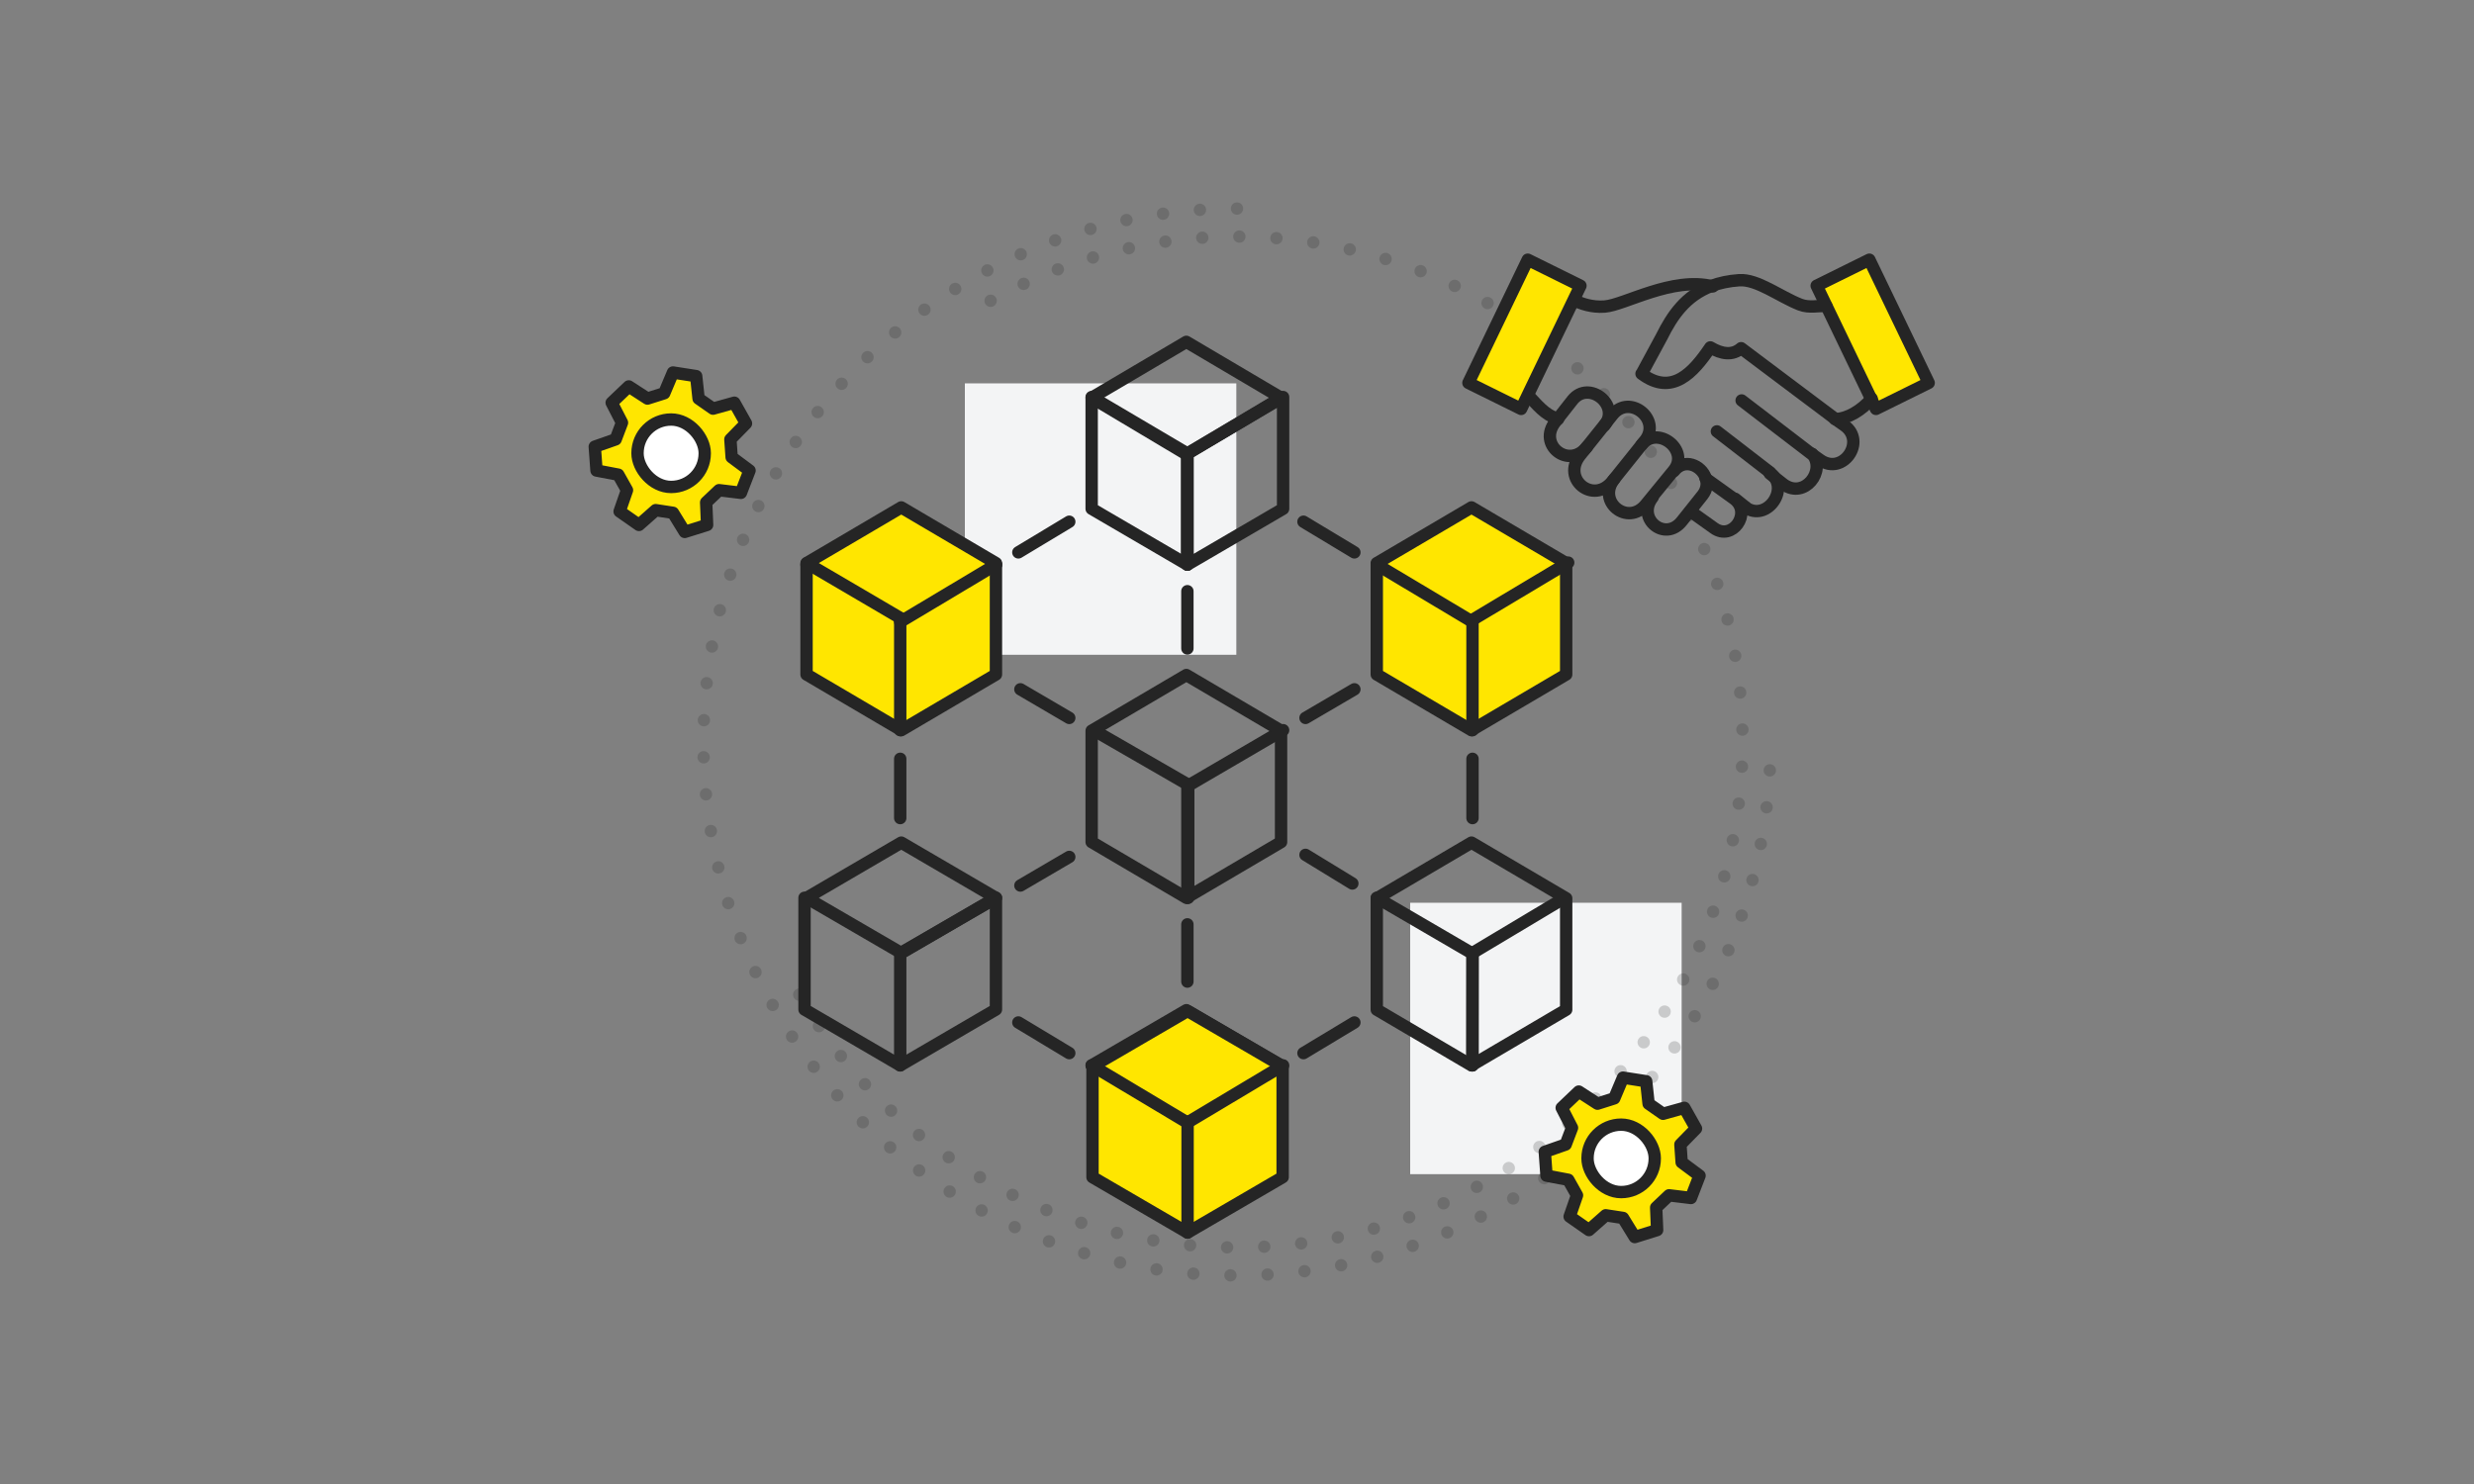
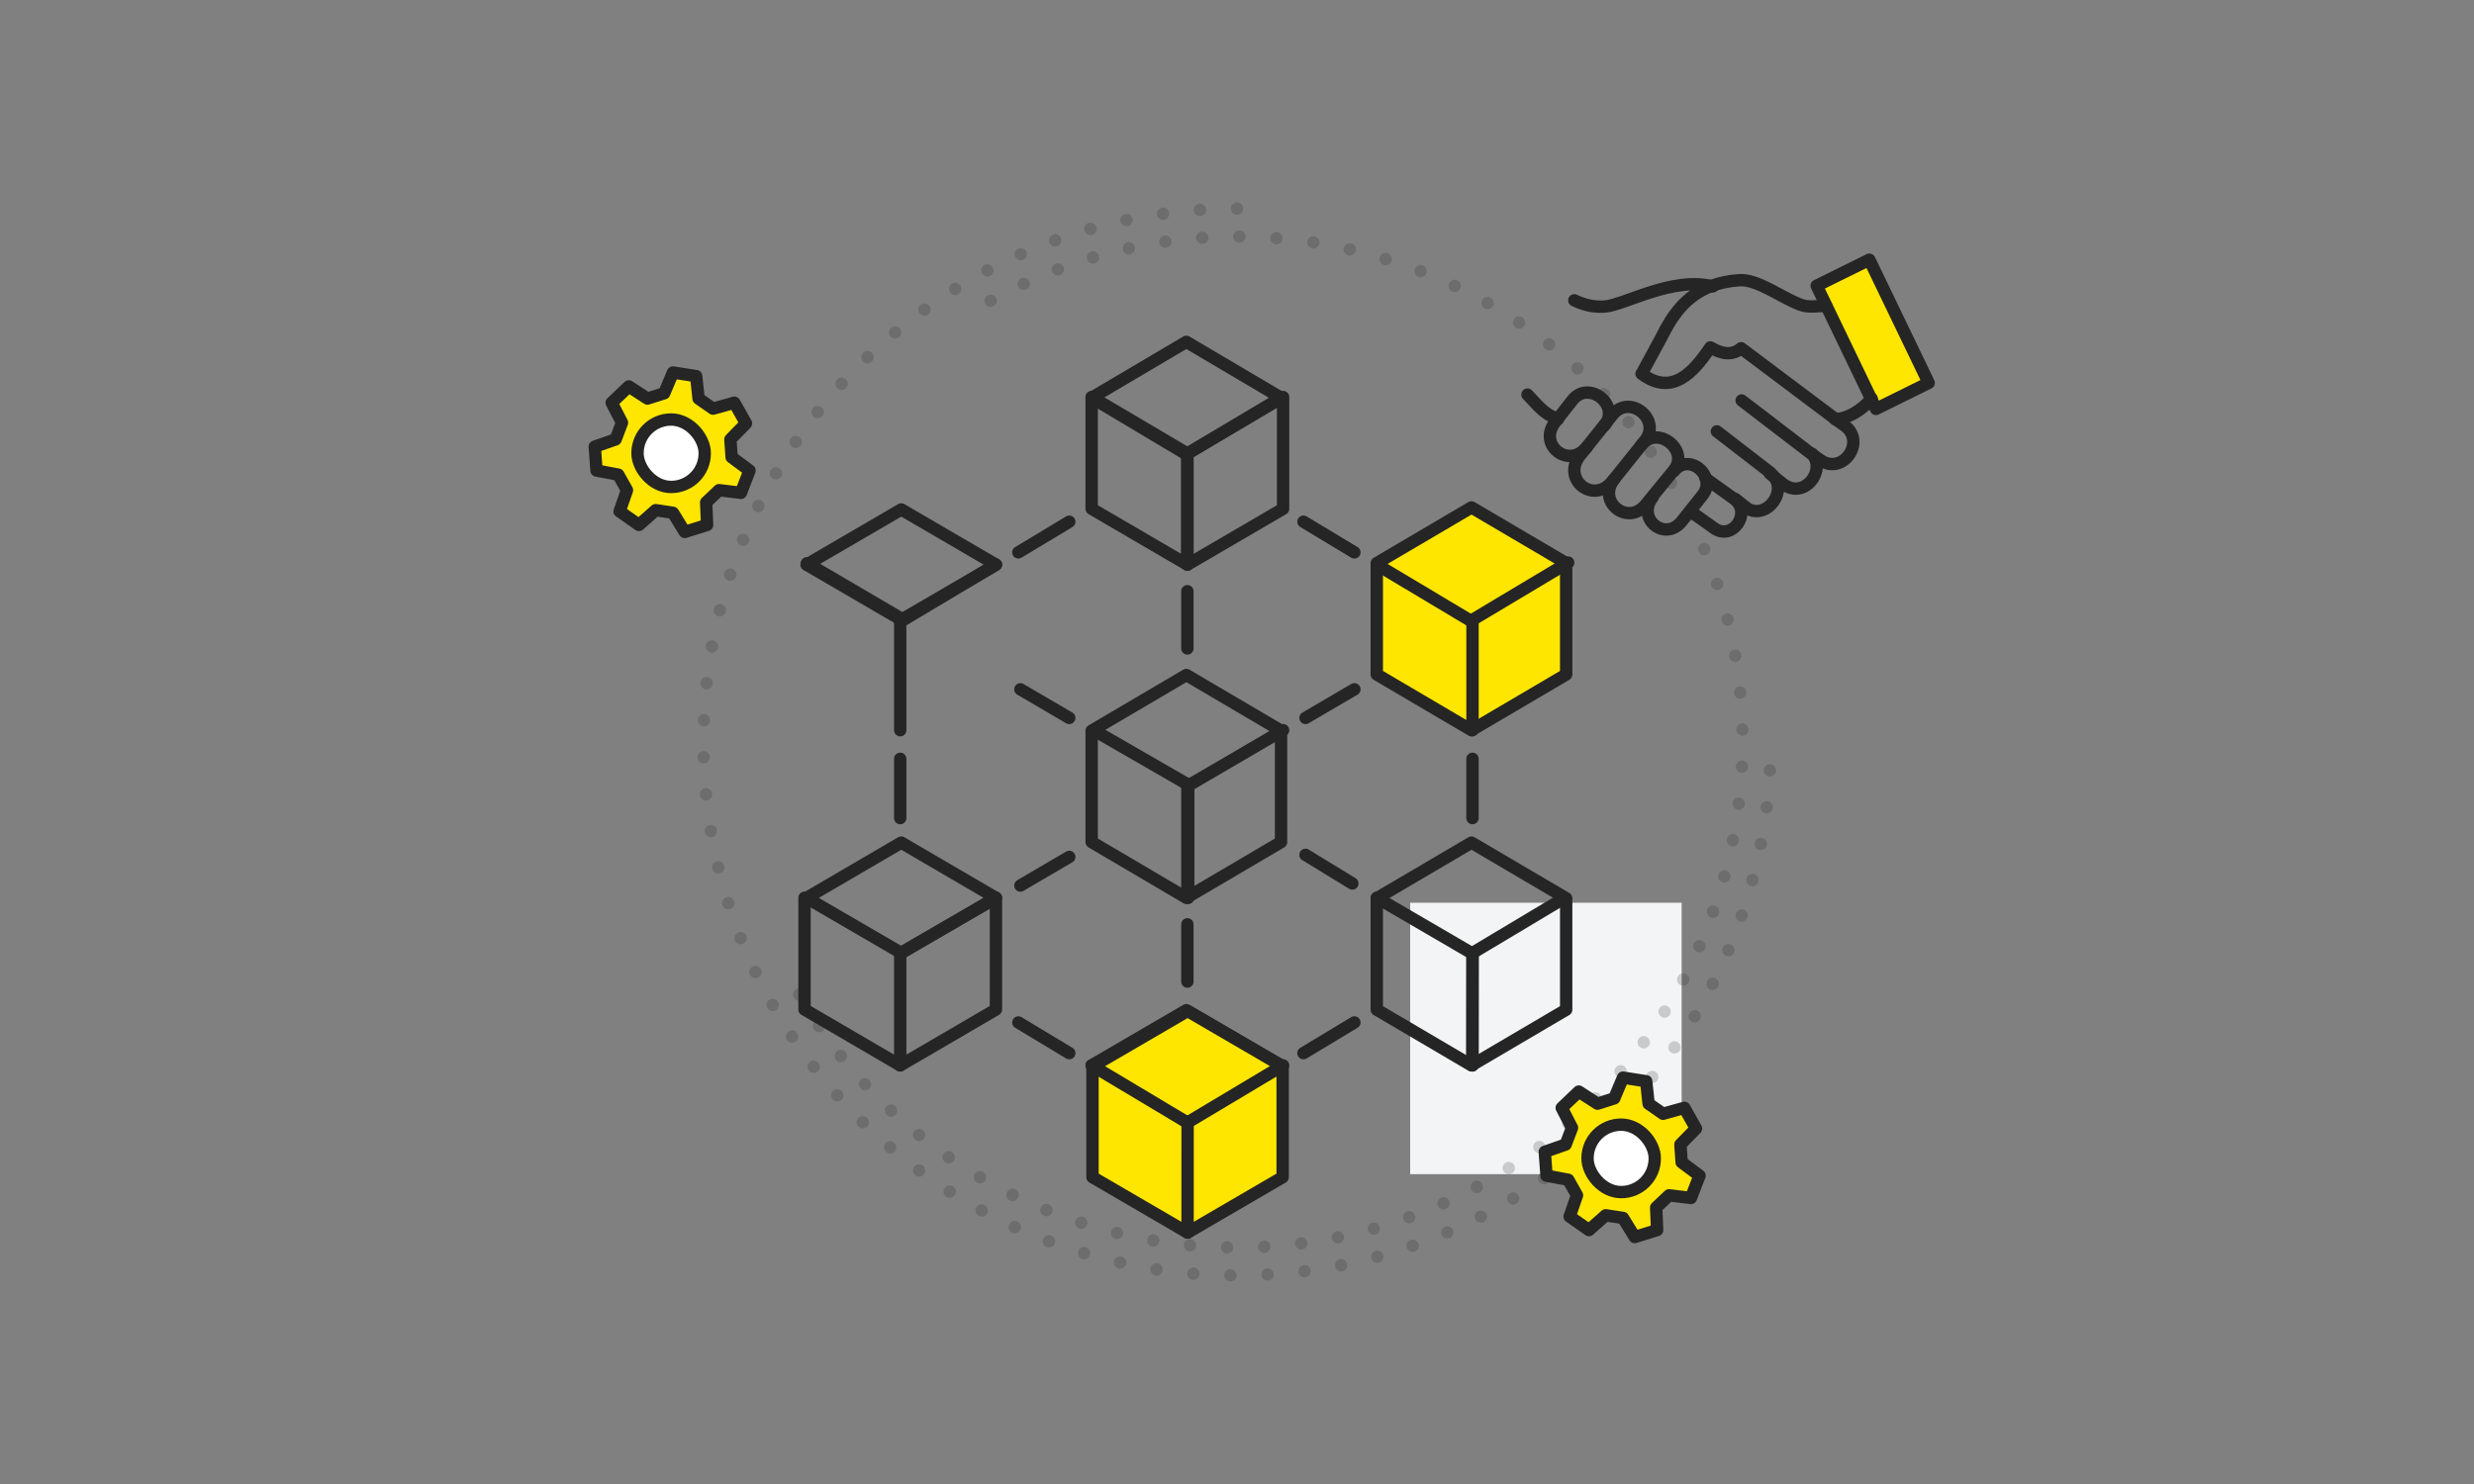
<svg xmlns="http://www.w3.org/2000/svg" width="200px" height="120px" viewBox="0 0 200 120">
  <rect x="0" y="0" width="200" height="120" fill="#808080" stroke="none" />
  <title>Smart Contracts and Blockchain</title>
  <g id="Smart-Contracts-and-Blockchain" stroke="none" stroke-width="1" fill="none" fill-rule="evenodd">
    <g id="Rectangle-Copy-13" transform="translate(44, 4)">
      <rect fill="#F3F4F5" x="70" y="69" width="21.946" height="21.946" />
-       <rect fill="#F3F4F5" x="34" y="27" width="21.946" height="21.946" />
      <g id="Group-3" opacity="0.2" stroke="#252525" stroke-dasharray="0,3" stroke-linecap="round">
        <path d="M56,96.865 C78.569,96.865 96.865,78.569 96.865,56 C96.865,33.431 78.569,15.135 56,15.135 C33.431,15.135 15.135,33.431 15.135,56" id="Path" transform="translate(56, 56) rotate(-300) translate(-56, -56) " />
        <path d="M56,12.865 C32.177,12.865 12.865,32.177 12.865,56 C12.865,79.823 32.177,99.135 56,99.135 C79.823,99.135 99.135,79.823 99.135,56" id="Path" />
      </g>
    </g>
    <g id="Group-80" transform="translate(48, 21)">
      <g transform="translate(16.957, 6.611)" stroke="#252525" stroke-linecap="round" stroke-linejoin="round">
        <polygon id="Fill-3" points="38.605 58.537 30.952 63.001 23.294 58.537 30.949 54.076" />
        <polyline id="Path" points="7.818 49.477 15.556 44.986 15.556 44.986 15.556 54.02 7.818 58.538" />
        <polyline id="Shape" points="7.818 49.482 7.818 58.538 0.081 54.022 0.081 44.986" />
        <polygon id="Fill-6" points="15.556 44.996 15.556 45.003 7.901 49.449 0.245 44.996 7.901 40.524" />
        <polygon id="Fill-9" points="15.556 18.048 15.556 18.055 7.901 22.509 0.245 18.048 7.901 13.585" />
        <polyline id="Shape" points="31.032 44.986 31.032 35.955 31.034 35.955 31.128 35.9 38.77 31.434" />
        <polyline id="Path" points="23.459 31.434 23.465 31.439 23.465 31.439 31.196 35.897 31.103 35.953 31.101 35.953 31.101 44.979 31.101 44.986" />
        <polyline id="Path" points="46.343 44.986 54.081 49.498 54.081 49.498 54.076 58.538" />
        <polygon id="Fill-18" points="61.654 18.048 53.998 22.509 46.343 18.055 46.343 18.048 53.998 13.585" />
        <polygon id="Fill-19" points="38.77 4.495 38.77 13.529 31.032 18.047 31.032 9.061 31.034 9.063" />
        <polygon id="Fill-20" points="31.032 9.062 31.032 18.047 23.294 13.53 23.294 4.497 23.296 4.495 23.298 4.497" />
        <polygon id="Fill-21" points="38.605 4.553 30.951 9.122 30.948 9.12 23.296 4.553 23.294 4.551 30.948 0.032" />
        <polygon id="Stroke-24" points="23.294 31.476 23.294 40.481 30.949 44.986 38.605 40.481 38.605 40.477 38.605 40.043 38.605 31.915 38.605 31.476 30.949 26.972" />
-         <polyline id="Stroke-35" points="31.032 9.122 31.032 9.17 31.032 18.047" />
-         <polygon id="Stroke-36" fill="#FFE600" points="7.901 31.434 0.245 26.929 0.245 17.924 7.901 13.419 15.556 17.924 15.556 17.931 15.556 26.929" />
        <line x1="7.818" y1="22.509" x2="7.818" y2="31.434" id="Stroke-38" />
        <line x1="15.556" y1="18.047" x2="7.818" y2="22.674" id="Stroke-39" />
        <g id="Group-44" transform="translate(0.245, 17.882)">
          <line x1="0.032" y1="0.051" x2="7.718" y2="4.56" id="Stroke-40" />
        </g>
        <polygon id="Stroke-49" points="53.998 58.538 46.343 54.035 46.343 45.034 46.343 45.027 53.998 40.524 61.654 45.027 61.654 54.035" />
        <line x1="54.084" y1="49.614" x2="54.077" y2="58.538" id="Stroke-51" />
        <line x1="61.485" y1="45.02" x2="54.081" y2="49.449" id="Stroke-52" />
        <g id="Group-59" transform="translate(23.294, 54.076)">
          <polygon id="Stroke-55" fill="#FFE600" points="0.067 4.542 0.067 13.503 7.753 17.982 15.439 13.503 15.439 4.542 7.753 0.063" />
          <line x1="7.755" y1="9.024" x2="7.753" y2="17.982" id="Stroke-57" />
        </g>
        <line x1="38.77" y1="58.538" x2="31.032" y2="63.166" id="Stroke-60" />
        <line x1="23.294" y1="58.538" x2="31.032" y2="63.166" id="Stroke-61" />
        <polygon id="Stroke-62" fill="#FFE600" points="53.998 31.434 46.343 26.929 46.343 17.931 46.343 17.924 53.998 13.419 61.654 17.924 61.654 26.929" />
        <line x1="54.081" y1="22.509" x2="54.081" y2="31.434" id="Stroke-64" />
        <line x1="61.818" y1="17.882" x2="54.081" y2="22.509" id="Stroke-65" />
        <line x1="46.343" y1="18.047" x2="54.081" y2="22.674" id="Stroke-67" />
        <line x1="44.532" y1="28.128" x2="40.581" y2="30.442" id="Stroke-68" />
        <line x1="44.367" y1="43.829" x2="40.581" y2="41.515" id="Stroke-69" />
        <line x1="31.032" y1="51.762" x2="31.032" y2="47.135" id="Stroke-70" />
        <line x1="17.532" y1="43.995" x2="21.483" y2="41.681" id="Stroke-71" />
        <line x1="21.483" y1="30.442" x2="17.532" y2="28.128" id="Stroke-72" />
        <line x1="31.032" y1="24.823" x2="31.032" y2="20.195" id="Stroke-73" />
        <line x1="44.532" y1="17.055" x2="40.416" y2="14.576" id="Stroke-74" />
        <line x1="54.081" y1="38.541" x2="54.081" y2="33.748" id="Stroke-75" />
        <line x1="44.532" y1="55.068" x2="40.416" y2="57.547" id="Stroke-76" />
        <line x1="21.483" y1="57.547" x2="17.367" y2="55.068" id="Stroke-77" />
        <line x1="21.483" y1="14.576" x2="17.367" y2="17.055" id="Stroke-78" />
        <line x1="7.818" y1="33.748" x2="7.818" y2="38.541" id="Stroke-79" />
      </g>
      <g id="Group-41" transform="translate(70.709, 0)">
        <path d="M8.42,11.342 C9.739,9.706 12.314,11.765 10.994,13.402 L9.588,15.152 L9.576,15.144 C8.095,16.982 5.552,14.947 7.033,13.109 L7.183,12.919 L8.42,11.342 Z" id="Fill-1" />
        <path d="M11.655,12.537 C13.03,10.822 15.638,12.923 14.264,14.638 L14.051,14.904 L11.821,17.689 L11.641,17.912 C10.098,19.839 7.489,17.738 9.033,15.811 L9.582,15.127 L10.993,13.364 L11.655,12.537 Z" id="Fill-3" />
        <path d="M13.996,14.972 C15.298,13.346 17.905,15.404 16.603,17.029 L16.47,17.192 L14.736,19.311 L14.349,19.784 C12.887,21.608 10.335,19.552 11.797,17.727 L13.996,14.972 Z" id="Fill-5" />
        <path d="M19.179,17.635 C19.332,18.071 19.29,18.578 18.922,19.045 L17.958,20.256 L17.957,20.256 L17.252,21.142 C15.895,22.867 13.539,20.934 14.894,19.209 L16.61,17.078 L16.619,17.085 C17.458,16.017 18.828,16.64 19.178,17.635 L19.179,17.635 Z" id="Fill-7" />
        <path d="M28.997,3.752 L32.598,11.296 C31.8,12.214 30.711,12.869 29.726,12.891 L22.155,7.161 C21.477,7.766 20.594,7.644 19.683,7.096 C18.307,9.143 16.605,11.067 14.159,9.226 L14.171,9.226 L15.779,6.232 C16.597,4.568 17.683,2.913 19.78,2.12 C20.421,1.877 21.156,1.716 22.004,1.658 C23.453,1.559 25.24,2.979 26.885,3.631 C27.63,3.926 28.394,3.698 28.997,3.752" id="Fill-9" />
        <line x1="24.366" y1="17.188" x2="20.085" y2="13.883" id="Stroke-11" stroke="#252525" stroke-linecap="round" stroke-linejoin="round" />
        <path d="M27.789,15.701 C28.93,17.08 27.168,19.367 25.493,18.18 L24.475,17.381 L24.366,17.296" id="Stroke-13" stroke="#252525" stroke-linecap="round" stroke-linejoin="round" />
        <path d="M24.337,17.188 C24.341,17.191 24.346,17.195 24.35,17.198 C24.389,17.225 24.425,17.254 24.459,17.282 C25.993,18.561 24.1,21.229 22.39,20.023" id="Stroke-15" stroke="#252525" stroke-linecap="round" stroke-linejoin="round" />
        <path d="M4.774,10.908 C5.593,11.759 6.118,12.502 7.244,12.891" id="Stroke-17" stroke="#252525" stroke-linecap="round" stroke-linejoin="round" />
        <path d="M19.171,17.684 L21.452,19.323 C21.488,19.349 21.523,19.376 21.555,19.406 C22.889,20.524 21.327,22.766 19.849,21.702 L17.945,20.343" id="Stroke-19" stroke="#252525" stroke-linecap="round" stroke-linejoin="round" />
        <path d="M8.561,3.283 C9.087,3.546 9.965,3.867 11.009,3.789 C12.629,3.669 16.474,1.335 19.756,2.159" id="Stroke-21" stroke="#252525" stroke-linecap="round" stroke-linejoin="round" />
-         <polygon id="Stroke-23" stroke="#252525" fill="#FFE600" stroke-linecap="round" stroke-linejoin="round" points="4.869 10.798 4.259 12.065 0 9.96 4.796 0 9.055 2.105 8.493 3.273 4.869 10.797" />
        <polygon id="Stroke-25" stroke="#252525" fill="#FFE600" stroke-linecap="round" stroke-linejoin="round" points="32.575 11.292 32.947 12.065 37.207 9.96 32.411 0 28.152 2.105 28.945 3.75" />
        <path d="M11.821,17.689 L11.641,17.912 C10.098,19.839 7.489,17.738 9.033,15.811 L9.582,15.127 L10.993,13.364 L11.655,12.537 C13.03,10.822 15.638,12.923 14.264,14.638 L14.051,14.904 L11.821,17.689 Z" id="Stroke-27" stroke="#252525" stroke-linecap="round" stroke-linejoin="round" />
        <path d="M9.576,15.144 C8.095,16.982 5.552,14.947 7.033,13.109 L7.183,12.919 L8.42,11.342 C9.739,9.706 12.314,11.765 10.994,13.402" id="Stroke-29" stroke="#252525" stroke-linecap="round" stroke-linejoin="round" />
        <path d="M13.996,14.972 C15.298,13.346 17.905,15.404 16.603,17.029 L16.47,17.192 L14.736,19.311 L14.349,19.784 C12.887,21.608 10.335,19.552 11.797,17.727" id="Stroke-31" stroke="#252525" stroke-linecap="round" stroke-linejoin="round" />
        <path d="M16.619,17.085 C17.458,16.017 18.828,16.639 19.178,17.635 L19.179,17.635 C19.332,18.071 19.29,18.578 18.922,19.045 L17.958,20.256 L17.957,20.256 L17.252,21.142 C15.895,22.867 13.539,20.934 14.894,19.209" id="Stroke-33" stroke="#252525" stroke-linecap="round" stroke-linejoin="round" />
        <path d="M29.634,12.891 C30.65,12.869 31.775,12.189 32.598,11.238" id="Stroke-35" stroke="#252525" stroke-linecap="round" stroke-linejoin="round" />
        <path d="M28.933,3.75 C28.325,3.697 27.556,3.924 26.807,3.629 C25.15,2.978 23.352,1.559 21.892,1.658 C21.038,1.716 20.299,1.877 19.654,2.119 C17.543,2.913 16.449,4.565 15.625,6.228 L14.007,9.221 L13.994,9.221 C16.457,11.061 18.17,9.138 19.556,7.092 C20.472,7.64 21.362,7.762 22.044,7.157 L29.667,12.883 L29.917,13.071 L30.381,13.397 C32.208,14.679 30.273,17.481 28.445,16.199 L27.646,15.639 L27.641,15.636 L22.086,11.382" id="Stroke-37" stroke="#252525" stroke-linecap="round" stroke-linejoin="round" />
        <line x1="22.39" y1="19.998" x2="21.567" y2="19.337" id="Stroke-39" stroke="#252525" stroke-linecap="round" stroke-linejoin="round" />
      </g>
      <g id="Group" transform="translate(0, 9.09)" stroke="#252525" stroke-linecap="round" stroke-linejoin="round">
        <polygon id="Stroke-1" fill="#FFE600" points="11.147 6.882 11.045 5.439 12.307 4.149 11.365 2.473 9.642 2.954 8.473 2.138 8.279 0.324 6.404 0.032 5.697 1.708 4.343 2.138 2.83 1.158 1.449 2.473 2.282 4.089 1.769 5.439 0.081 6.03 0.222 7.957 1.981 8.292 2.686 9.547 2.09 11.265 3.655 12.357 5.007 11.162 6.404 11.377 7.355 12.923 9.163 12.357 9.086 10.536 10.129 9.547 11.896 9.762 12.593 7.957" />
        <rect id="Rectangle" fill="#FFFFFF" x="3.538" y="3.833" width="5.433" height="5.454" rx="2.716" />
      </g>
      <g id="Group" transform="translate(76.8, 66.109)" stroke="#252525" stroke-linecap="round" stroke-linejoin="round">
        <polygon id="Stroke-1" fill="#FFE600" points="11.147 6.882 11.045 5.439 12.307 4.149 11.365 2.473 9.642 2.954 8.473 2.138 8.279 0.324 6.404 0.032 5.697 1.708 4.343 2.138 2.83 1.158 1.449 2.473 2.282 4.089 1.769 5.439 0.081 6.03 0.222 7.957 1.981 8.292 2.686 9.547 2.09 11.265 3.655 12.357 5.007 11.162 6.404 11.377 7.355 12.923 9.163 12.357 9.086 10.536 10.129 9.547 11.896 9.762 12.593 7.957" />
        <rect id="Rectangle" fill="#FFFFFF" x="3.538" y="3.833" width="5.433" height="5.454" rx="2.716" />
      </g>
    </g>
  </g>
</svg>